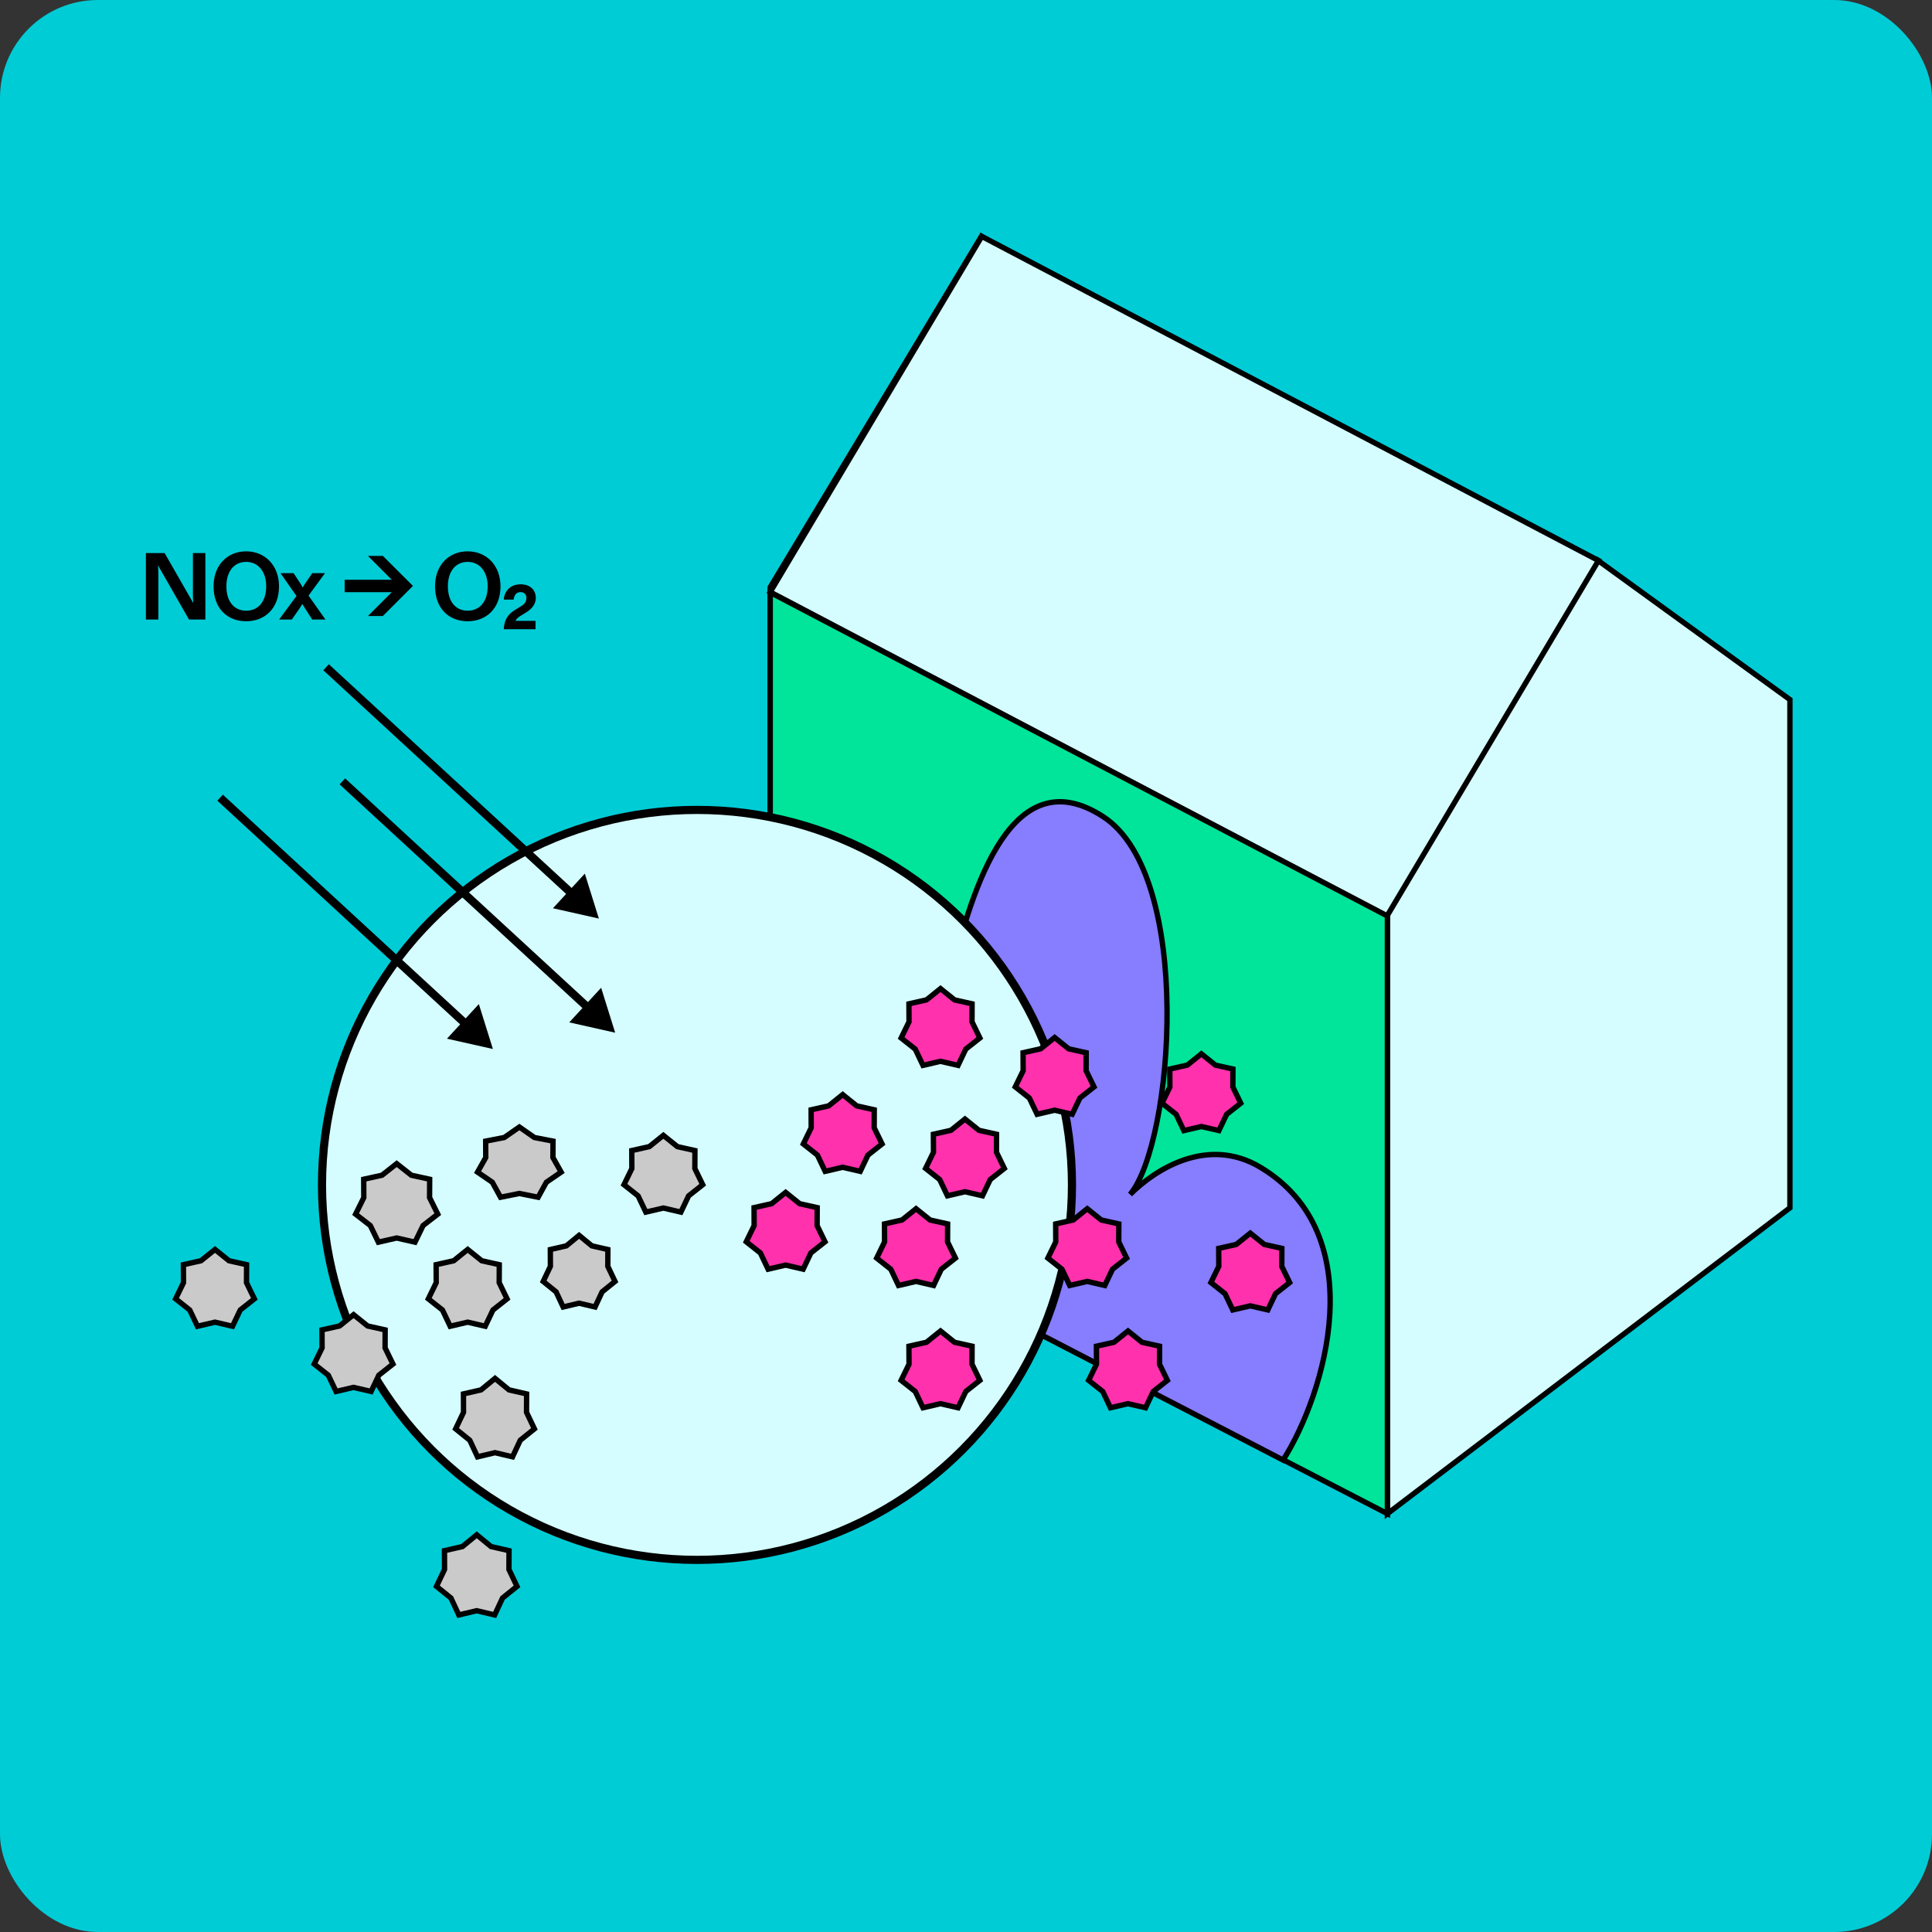
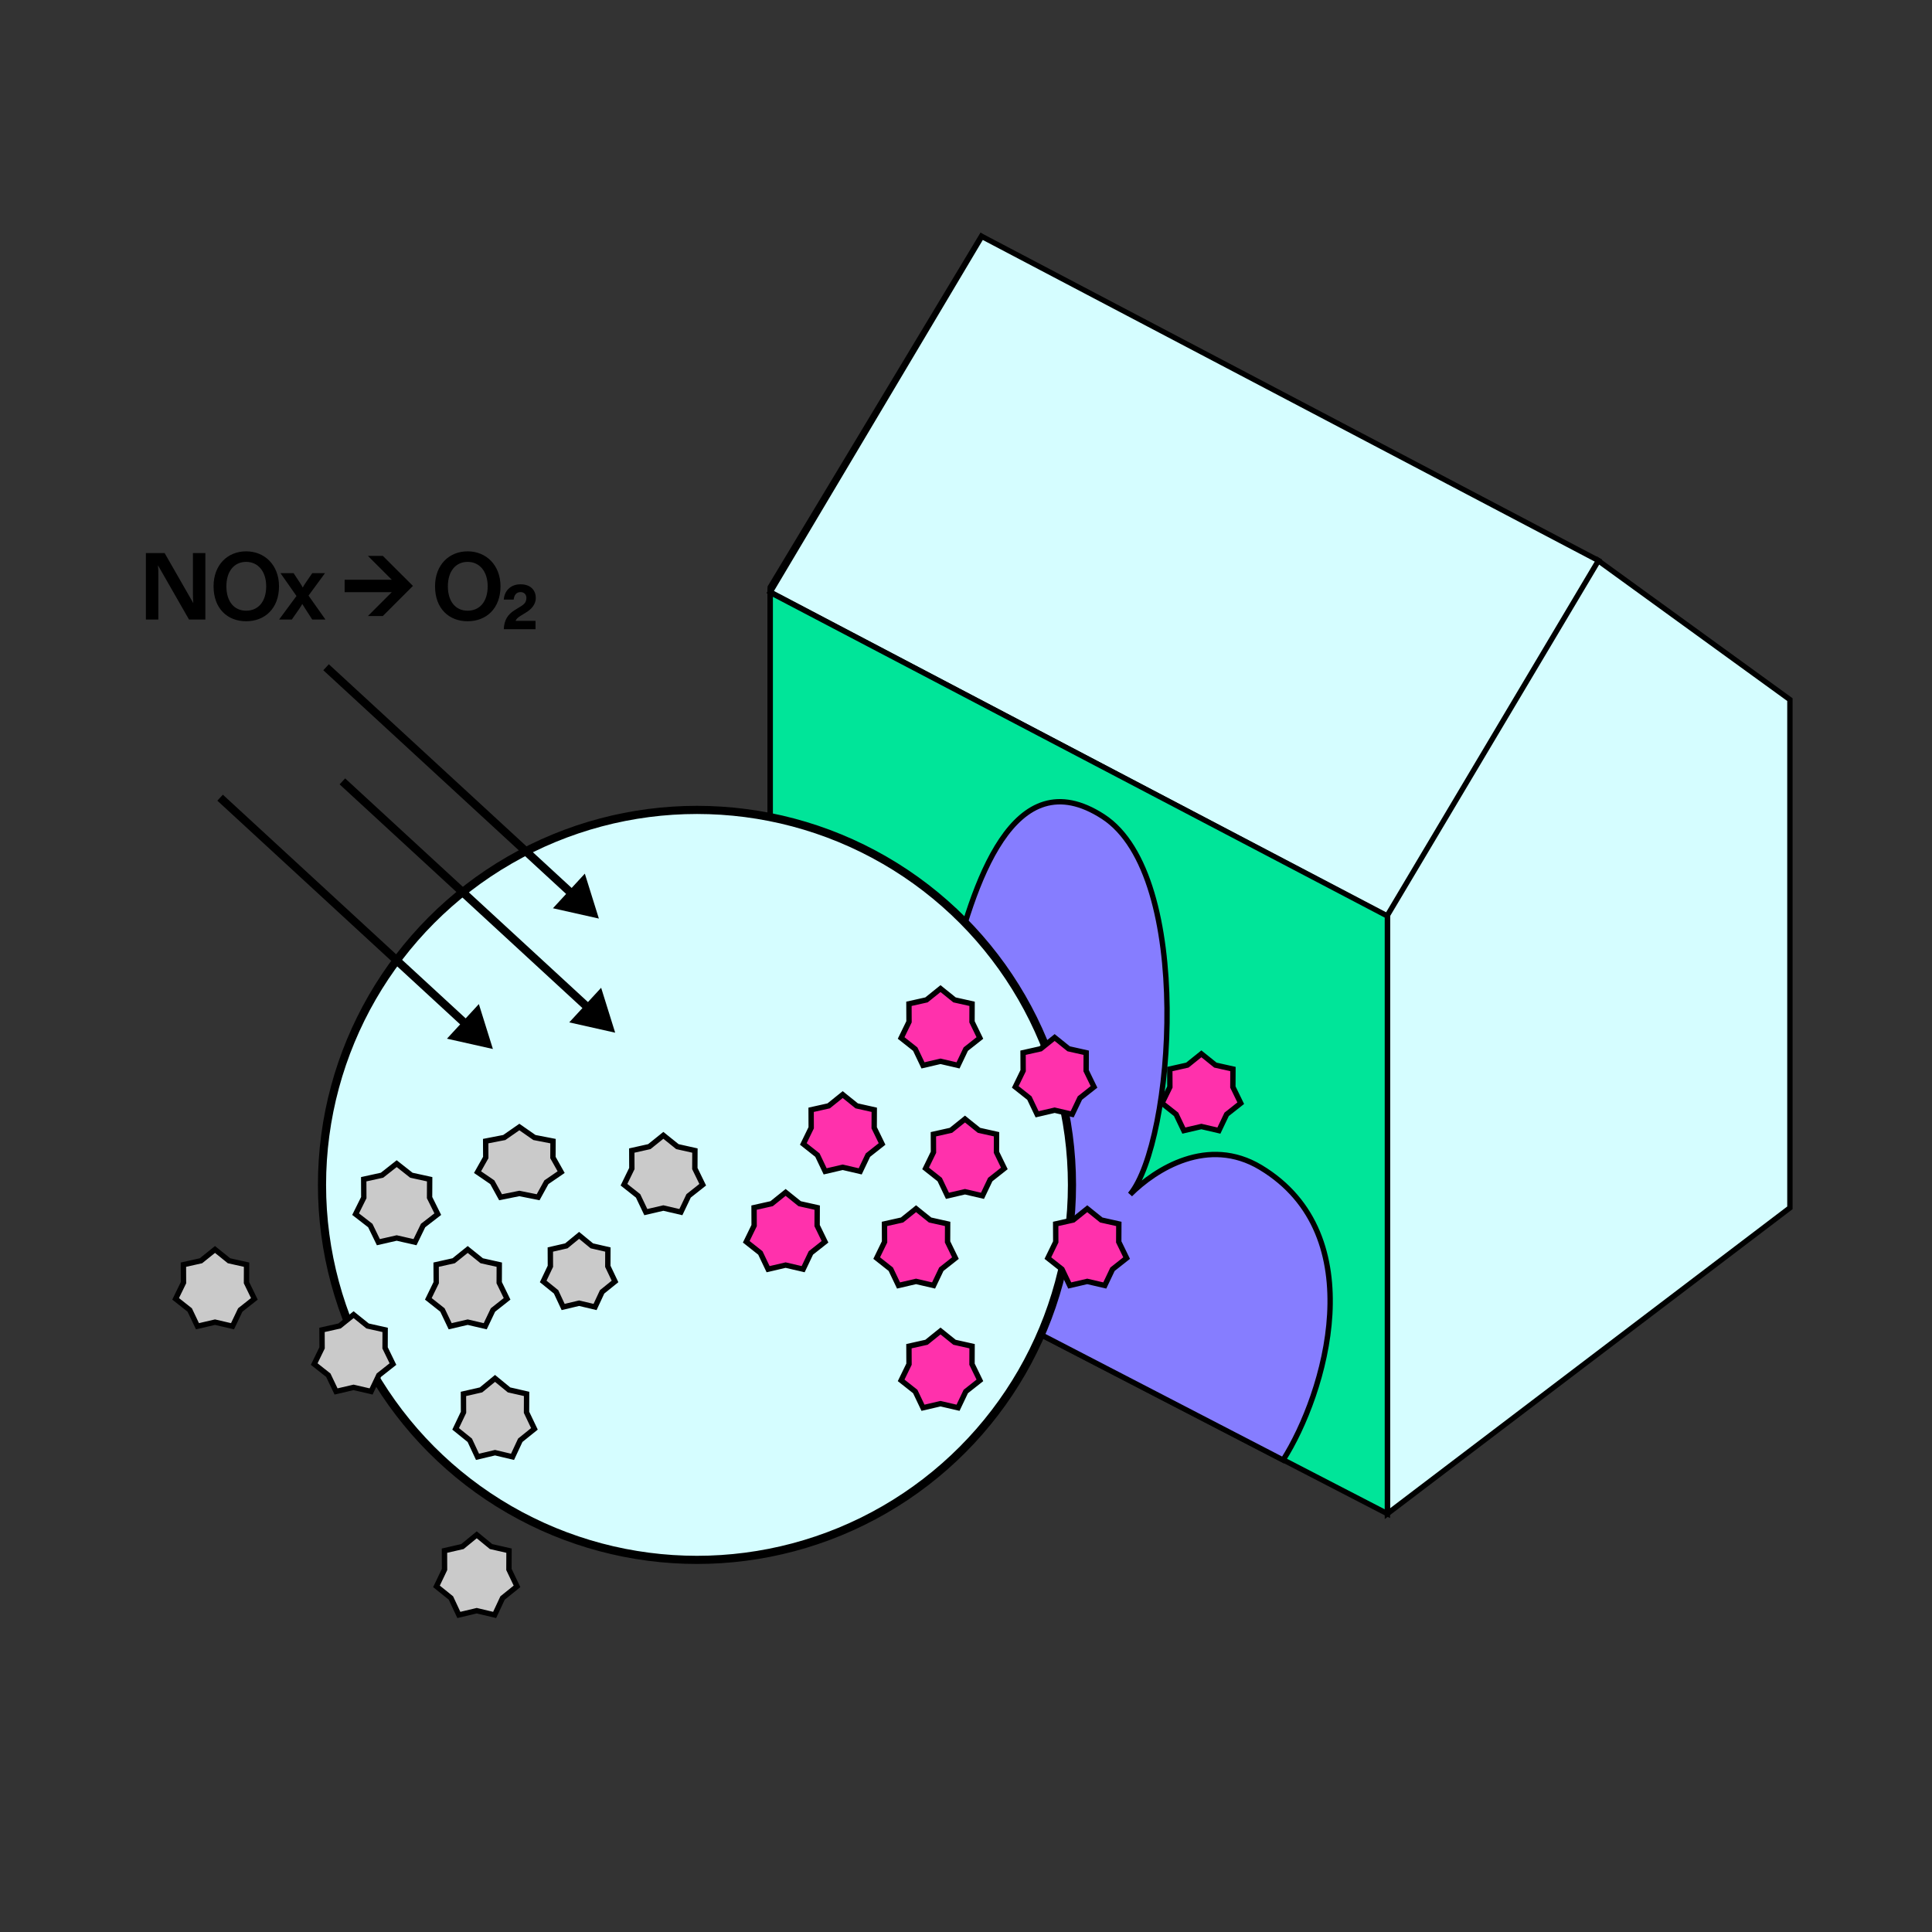
<svg xmlns="http://www.w3.org/2000/svg" width="237" height="237" viewBox="0 0 237 237" fill="none">
  <rect x="0" y="0" width="237" height="237" fill="#333333" stroke="none" />
-   <rect width="237" height="237" rx="12" fill="#00CCD6" />
  <path d="M170.195 111.753L195.98 68.719L219.57 85.822V148.166L170.195 185.683V111.753Z" fill="#D5FDFF" stroke="black" stroke-width="0.658" />
  <path d="M94.484 72.034L120.384 29L144.079 46.103V108.447L94.484 145.964V72.034Z" stroke="black" stroke-width="0.658" />
  <path d="M120.437 29L196.087 68.762L170.134 112.389L94.484 72.627L120.437 29Z" fill="#D5FDFF" stroke="black" stroke-width="0.658" />
  <path d="M94.484 146.544L170.193 185.686V112.365L94.484 72.672V146.544Z" fill="#00E599" stroke="black" stroke-width="0.658" />
  <path d="M104.97 110.091C98.789 111.416 95.404 119.474 94.484 123.338V146.519L157.398 179.107C162.549 171.012 168.435 151.51 154.638 143.208C148.196 139.331 141.761 143.392 138.634 146.519C143.969 140.079 146.475 107.417 135.323 100.179C124.285 93.016 119.319 108.435 116.559 120.026C115.272 116.162 111.151 108.766 104.97 110.091Z" fill="#867DFF" stroke="black" stroke-width="0.658" />
  <circle cx="85.5" cy="145.352" r="46" fill="#D5FDFF" stroke="black" />
  <path d="M61.916 139.5L61.859 139.54L61.791 139.553L59.578 139.982L59.588 141.908L59.588 141.996L59.545 142.071L58.581 143.786L60.326 144.98L60.39 145.024L60.428 145.093L61.405 146.867L63.644 146.416L63.709 146.403L63.773 146.416L66.012 146.867L66.989 145.093L67.027 145.024L67.091 144.98L68.836 143.786L67.872 142.071L67.829 141.996L67.829 141.908L67.839 139.982L65.626 139.553L65.558 139.54L65.501 139.5L63.709 138.253L61.916 139.5Z" fill="#CACACA" stroke="black" stroke-width="0.658" />
  <path d="M55.714 154.609L55.654 154.657L55.579 154.674L53.501 155.139L53.51 157.269L53.51 157.346L53.476 157.415L52.544 159.33L54.215 160.651L54.275 160.699L54.308 160.768L55.224 162.691L57.299 162.208L57.374 162.191L57.448 162.208L59.523 162.691L60.439 160.768L60.472 160.699L60.532 160.651L62.203 159.33L61.271 157.415L61.237 157.346L61.238 157.269L61.247 155.139L59.168 154.674L59.093 154.657L59.033 154.609L57.374 153.274L55.714 154.609Z" fill="#CACACA" stroke="black" stroke-width="0.658" />
  <path d="M79.714 140.609L79.654 140.657L79.579 140.674L77.501 141.139L77.51 143.269L77.51 143.346L77.476 143.415L76.544 145.33L78.215 146.651L78.275 146.699L78.308 146.768L79.224 148.691L81.299 148.208L81.374 148.191L81.448 148.208L83.523 148.691L84.439 146.768L84.472 146.699L84.532 146.651L86.203 145.33L85.271 143.415L85.237 143.346L85.238 143.269L85.247 141.139L83.168 140.674L83.093 140.657L83.034 140.609L81.374 139.274L79.714 140.609Z" fill="#CACACA" stroke="black" stroke-width="0.658" />
  <path d="M24.714 154.609L24.654 154.657L24.579 154.674L22.5 155.139L22.509 157.269L22.51 157.346L22.476 157.415L21.544 159.33L23.215 160.651L23.275 160.699L23.308 160.768L24.224 162.691L26.299 162.208L26.374 162.191L26.448 162.208L28.523 162.691L29.439 160.768L29.472 160.699L29.532 160.651L31.203 159.33L30.271 157.415L30.237 157.346L30.238 157.269L30.247 155.139L28.168 154.674L28.093 154.657L28.034 154.609L26.374 153.274L24.714 154.609Z" fill="#CACACA" stroke="black" stroke-width="0.658" />
  <path d="M46.923 144.118L46.864 144.165L46.79 144.182L44.617 144.658L44.627 146.836L44.627 146.914L44.592 146.984L43.621 148.94L45.364 150.29L45.424 150.338L45.458 150.407L46.416 152.378L48.589 151.882L48.662 151.866L48.735 151.882L50.908 152.378L51.866 150.407L51.9 150.338L51.96 150.29L53.703 148.94L52.732 146.984L52.697 146.914L52.697 146.836L52.707 144.658L50.534 144.182L50.46 144.165L50.401 144.118L48.662 142.747L46.923 144.118Z" fill="#CACACA" stroke="black" stroke-width="0.658" />
  <path d="M56.787 189.669L56.727 189.718L56.652 189.735L54.524 190.221L54.533 192.45L54.533 192.525L54.501 192.593L53.543 194.6L55.258 195.982L55.317 196.03L55.349 196.099L56.287 198.107L58.407 197.604L58.483 197.586L58.559 197.604L60.678 198.107L61.616 196.099L61.648 196.03L61.707 195.982L63.422 194.6L62.464 192.593L62.432 192.525L62.432 192.45L62.442 190.221L60.314 189.735L60.238 189.718L60.178 189.669L58.483 188.277L56.787 189.669Z" fill="#CACACA" stroke="black" stroke-width="0.658" />
  <path d="M69.534 152.781L69.474 152.83L69.399 152.847L67.509 153.28L67.517 155.265L67.518 155.34L67.485 155.407L66.634 157.195L68.158 158.426L68.217 158.474L68.249 158.543L69.082 160.329L70.963 159.882L71.039 159.864L71.115 159.882L72.996 160.329L73.829 158.543L73.861 158.474L73.92 158.426L75.444 157.195L74.593 155.407L74.561 155.34L74.561 155.265L74.569 153.28L72.68 152.847L72.604 152.83L72.544 152.781L71.039 151.543L69.534 152.781Z" fill="#CACACA" stroke="black" stroke-width="0.658" />
  <path d="M59.068 170.45L59.008 170.5L58.932 170.517L56.852 170.992L56.861 173.172L56.861 173.247L56.829 173.315L55.893 175.278L57.569 176.63L57.628 176.678L57.661 176.747L58.577 178.711L60.649 178.219L60.725 178.201L60.801 178.219L62.873 178.711L63.79 176.747L63.822 176.678L63.881 176.63L65.558 175.278L64.621 173.315L64.589 173.247L64.589 173.172L64.598 170.992L62.518 170.517L62.443 170.5L62.383 170.45L60.725 169.09L59.068 170.45Z" fill="#CACACA" stroke="black" stroke-width="0.658" />
  <path d="M41.714 162.609L41.654 162.657L41.579 162.674L39.501 163.139L39.51 165.269L39.51 165.346L39.476 165.415L38.544 167.33L40.215 168.651L40.275 168.699L40.308 168.768L41.224 170.691L43.299 170.208L43.374 170.191L43.448 170.208L45.523 170.691L46.439 168.768L46.472 168.699L46.532 168.651L48.203 167.33L47.271 165.415L47.237 165.346L47.238 165.269L47.247 163.139L45.168 162.674L45.093 162.657L45.033 162.609L43.374 161.274L41.714 162.609Z" fill="#CACACA" stroke="black" stroke-width="0.658" />
  <path d="M145.714 130.609L145.654 130.657L145.579 130.674L143.5 131.139L143.51 133.269L143.51 133.346L143.476 133.415L142.544 135.33L144.215 136.651L144.275 136.699L144.308 136.768L145.224 138.691L147.299 138.208L147.374 138.191L147.448 138.208L149.523 138.691L150.439 136.768L150.472 136.699L150.532 136.651L152.203 135.33L151.271 133.415L151.237 133.346L151.238 133.269L151.247 131.139L149.168 130.674L149.093 130.657L149.033 130.609L147.374 129.274L145.714 130.609Z" fill="#FF31AC" stroke="black" stroke-width="0.658" />
  <path d="M94.714 147.609L94.654 147.657L94.579 147.674L92.501 148.139L92.51 150.269L92.51 150.346L92.476 150.415L91.544 152.33L93.215 153.651L93.275 153.699L93.308 153.768L94.224 155.691L96.299 155.208L96.374 155.191L96.448 155.208L98.523 155.691L99.439 153.768L99.472 153.699L99.532 153.651L101.203 152.33L100.271 150.415L100.237 150.346L100.238 150.269L100.247 148.139L98.168 147.674L98.093 147.657L98.034 147.609L96.374 146.274L94.714 147.609Z" fill="#FF31AC" stroke="black" stroke-width="0.658" />
  <path d="M110.714 149.609L110.654 149.657L110.579 149.674L108.5 150.139L108.51 152.269L108.51 152.346L108.476 152.415L107.544 154.33L109.215 155.651L109.275 155.699L109.308 155.768L110.224 157.691L112.299 157.208L112.374 157.191L112.448 157.208L114.523 157.691L115.439 155.768L115.472 155.699L115.532 155.651L117.203 154.33L116.271 152.415L116.237 152.346L116.238 152.269L116.247 150.139L114.168 149.674L114.093 149.657L114.033 149.609L112.374 148.274L110.714 149.609Z" fill="#FF31AC" stroke="black" stroke-width="0.658" />
  <path d="M113.714 122.609L113.654 122.657L113.579 122.674L111.5 123.139L111.51 125.269L111.51 125.346L111.476 125.415L110.544 127.33L112.215 128.651L112.275 128.699L112.308 128.768L113.224 130.691L115.299 130.208L115.374 130.191L115.448 130.208L117.523 130.691L118.439 128.768L118.472 128.699L118.532 128.651L120.203 127.33L119.271 125.415L119.237 125.346L119.238 125.269L119.247 123.139L117.168 122.674L117.093 122.657L117.033 122.609L115.374 121.274L113.714 122.609Z" fill="#FF31AC" stroke="black" stroke-width="0.658" />
  <path d="M127.714 128.609L127.654 128.657L127.579 128.674L125.5 129.139L125.51 131.269L125.51 131.346L125.476 131.415L124.544 133.33L126.215 134.651L126.275 134.699L126.308 134.768L127.224 136.691L129.299 136.208L129.374 136.191L129.448 136.208L131.523 136.691L132.439 134.768L132.472 134.699L132.532 134.651L134.203 133.33L133.271 131.415L133.237 131.346L133.238 131.269L133.247 129.139L131.168 128.674L131.093 128.657L131.033 128.609L129.374 127.274L127.714 128.609Z" fill="#FF31AC" stroke="black" stroke-width="0.658" />
-   <path d="M151.714 152.609L151.654 152.657L151.579 152.674L149.5 153.139L149.51 155.269L149.51 155.346L149.476 155.415L148.544 157.33L150.215 158.651L150.275 158.699L150.308 158.768L151.224 160.691L153.299 160.208L153.374 160.191L153.448 160.208L155.523 160.691L156.439 158.768L156.472 158.699L156.532 158.651L158.203 157.33L157.271 155.415L157.237 155.346L157.238 155.269L157.247 153.139L155.168 152.674L155.093 152.657L155.033 152.609L153.374 151.274L151.714 152.609Z" fill="#FF31AC" stroke="black" stroke-width="0.658" />
  <path d="M101.714 135.609L101.654 135.657L101.579 135.674L99.501 136.139L99.51 138.269L99.51 138.346L99.476 138.415L98.544 140.33L100.215 141.651L100.275 141.699L100.308 141.768L101.224 143.691L103.299 143.208L103.374 143.191L103.448 143.208L105.523 143.691L106.439 141.768L106.472 141.699L106.532 141.651L108.203 140.33L107.271 138.415L107.237 138.346L107.238 138.269L107.247 136.139L105.168 135.674L105.093 135.657L105.033 135.609L103.374 134.274L101.714 135.609Z" fill="#FF31AC" stroke="black" stroke-width="0.658" />
  <path d="M116.714 138.609L116.654 138.657L116.579 138.674L114.5 139.139L114.51 141.269L114.51 141.346L114.476 141.415L113.544 143.33L115.215 144.651L115.275 144.699L115.308 144.768L116.224 146.691L118.299 146.208L118.374 146.191L118.448 146.208L120.523 146.691L121.439 144.768L121.472 144.699L121.532 144.651L123.203 143.33L122.271 141.415L122.237 141.346L122.238 141.269L122.247 139.139L120.168 138.674L120.093 138.657L120.033 138.609L118.374 137.274L116.714 138.609Z" fill="#FF31AC" stroke="black" stroke-width="0.658" />
  <path d="M113.714 164.609L113.654 164.657L113.579 164.674L111.5 165.139L111.51 167.269L111.51 167.346L111.476 167.415L110.544 169.33L112.215 170.651L112.275 170.699L112.308 170.768L113.224 172.691L115.299 172.208L115.374 172.191L115.448 172.208L117.523 172.691L118.439 170.768L118.472 170.699L118.532 170.651L120.203 169.33L119.271 167.415L119.237 167.346L119.238 167.269L119.247 165.139L117.168 164.674L117.093 164.657L117.033 164.609L115.374 163.274L113.714 164.609Z" fill="#FF31AC" stroke="black" stroke-width="0.658" />
  <path d="M131.714 149.609L131.654 149.657L131.579 149.674L129.5 150.139L129.51 152.269L129.51 152.346L129.476 152.415L128.544 154.33L130.215 155.651L130.275 155.699L130.308 155.768L131.224 157.691L133.299 157.208L133.374 157.191L133.448 157.208L135.523 157.691L136.439 155.768L136.472 155.699L136.532 155.651L138.203 154.33L137.271 152.415L137.237 152.346L137.238 152.269L137.247 150.139L135.168 149.674L135.093 149.657L135.033 149.609L133.374 148.274L131.714 149.609Z" fill="#FF31AC" stroke="black" stroke-width="0.658" />
-   <path d="M136.714 164.609L136.654 164.657L136.579 164.674L134.5 165.139L134.51 167.269L134.51 167.346L134.476 167.415L133.544 169.33L135.215 170.651L135.275 170.699L135.308 170.768L136.224 172.691L138.299 172.208L138.374 172.191L138.448 172.208L140.523 172.691L141.439 170.768L141.472 170.699L141.532 170.651L143.203 169.33L142.271 167.415L142.237 167.346L142.238 167.269L142.247 165.139L140.168 164.674L140.093 164.657L140.033 164.609L138.374 163.274L136.714 164.609Z" fill="#FF31AC" stroke="black" stroke-width="0.658" />
  <path d="M60.464 128.681L58.742 123.17L54.83 127.416L60.464 128.681ZM26.661 98.219L56.815 126L57.493 125.264L27.339 97.484L26.661 98.219Z" fill="black" />
  <path d="M75.463 126.681L73.742 121.17L69.83 125.416L75.463 126.681ZM41.661 96.219L71.815 124L72.493 123.264L42.339 95.484L41.661 96.219Z" fill="black" />
  <path d="M73.463 112.681L71.742 107.17L67.83 111.416L73.463 112.681ZM39.661 82.219L69.815 110L70.493 109.264L40.339 81.484L39.661 82.219Z" fill="black" />
  <path d="M17.897 76V67.843H20.193L23.712 73.984C23.677 73.634 23.666 73.192 23.666 72.76V67.843H25.192V76H23.188L19.377 69.346C19.424 69.812 19.424 70.127 19.424 70.488V76H17.897ZM30.195 76.21C27.911 76.21 26.198 74.66 26.198 71.921C26.198 69.299 27.911 67.633 30.195 67.633C32.479 67.633 34.227 69.334 34.227 71.921C34.227 74.648 32.479 76.21 30.195 76.21ZM30.195 74.916C31.64 74.916 32.654 73.844 32.654 71.921C32.654 70.092 31.652 68.926 30.195 68.926C28.738 68.926 27.771 70.068 27.771 71.921C27.771 73.821 28.75 74.916 30.195 74.916ZM34.236 76L36.369 73.11L34.411 70.313H36.019L36.8 71.502C36.916 71.677 37.021 71.851 37.138 72.073C37.254 71.851 37.371 71.677 37.487 71.502L38.303 70.313H39.865L37.849 73.063L39.923 76H38.303L37.417 74.625L37.08 74.089C36.975 74.275 36.858 74.473 36.753 74.625L35.798 76H34.236ZM45.134 75.569L48.059 72.644H42.278V71.117H48.059L45.134 68.192H46.963L50.657 71.875L46.963 75.569H45.134ZM57.365 76.21C55.081 76.21 53.367 74.66 53.367 71.921C53.367 69.299 55.081 67.633 57.365 67.633C59.649 67.633 61.397 69.334 61.397 71.921C61.397 74.648 59.649 76.21 57.365 76.21ZM57.365 74.916C58.81 74.916 59.824 73.844 59.824 71.921C59.824 70.092 58.821 68.926 57.365 68.926C55.908 68.926 54.941 70.068 54.941 71.921C54.941 73.821 55.919 74.916 57.365 74.916ZM61.8 77.189C61.847 76.07 62.289 75.371 63.117 74.858L63.944 74.345C64.399 74.066 64.573 73.774 64.573 73.331C64.573 72.924 64.282 72.632 63.863 72.632C63.327 72.632 63.07 73.017 63.012 73.553H61.8C61.858 72.574 62.557 71.677 63.851 71.677C65.18 71.677 65.727 72.504 65.727 73.343C65.727 74.24 65.063 74.811 64.504 75.149L63.839 75.557C63.525 75.755 63.315 75.953 63.245 76.163H65.692V77.189H61.8Z" fill="black" />
</svg>